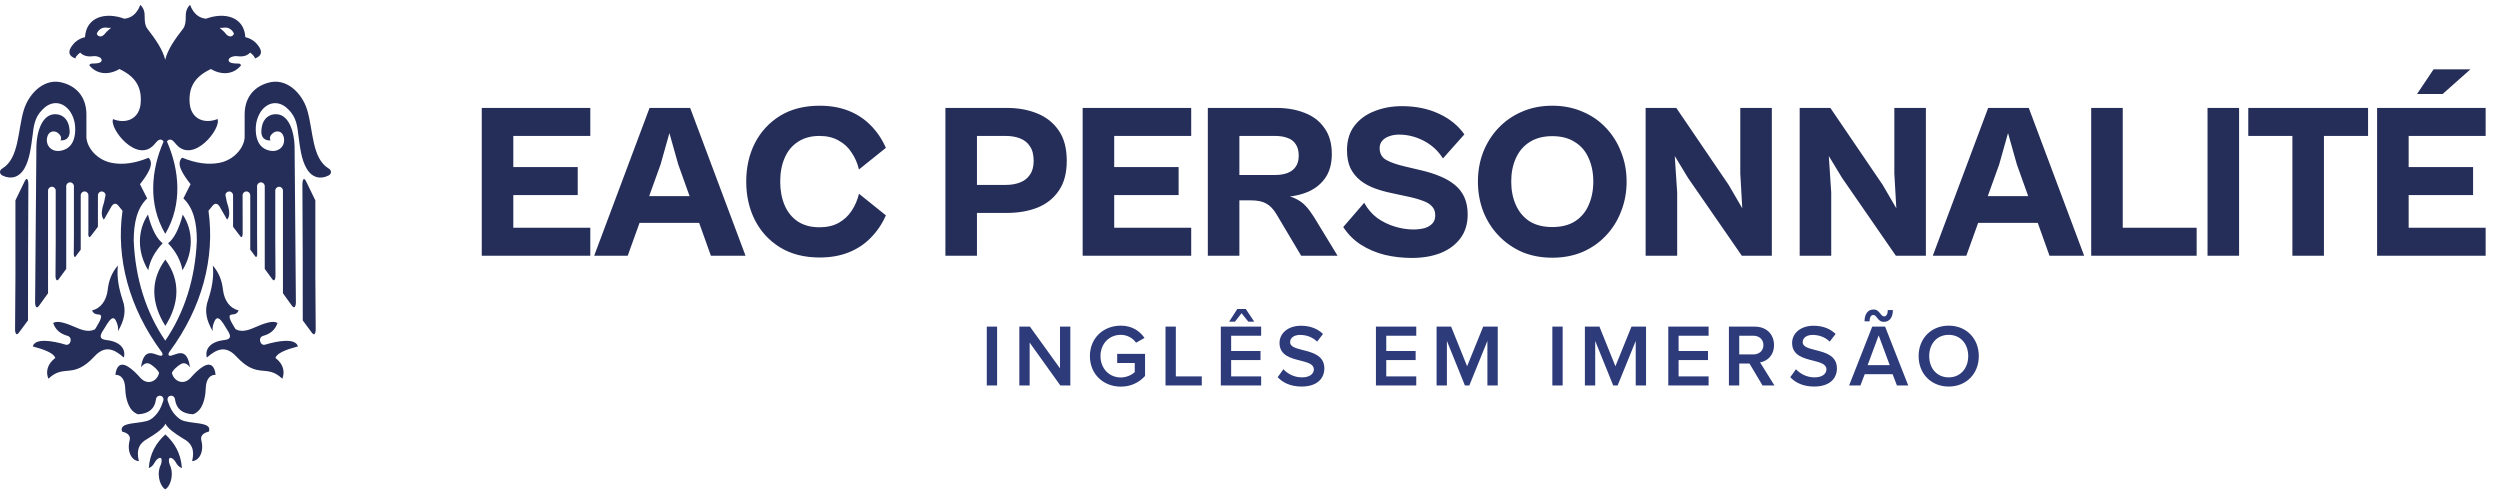
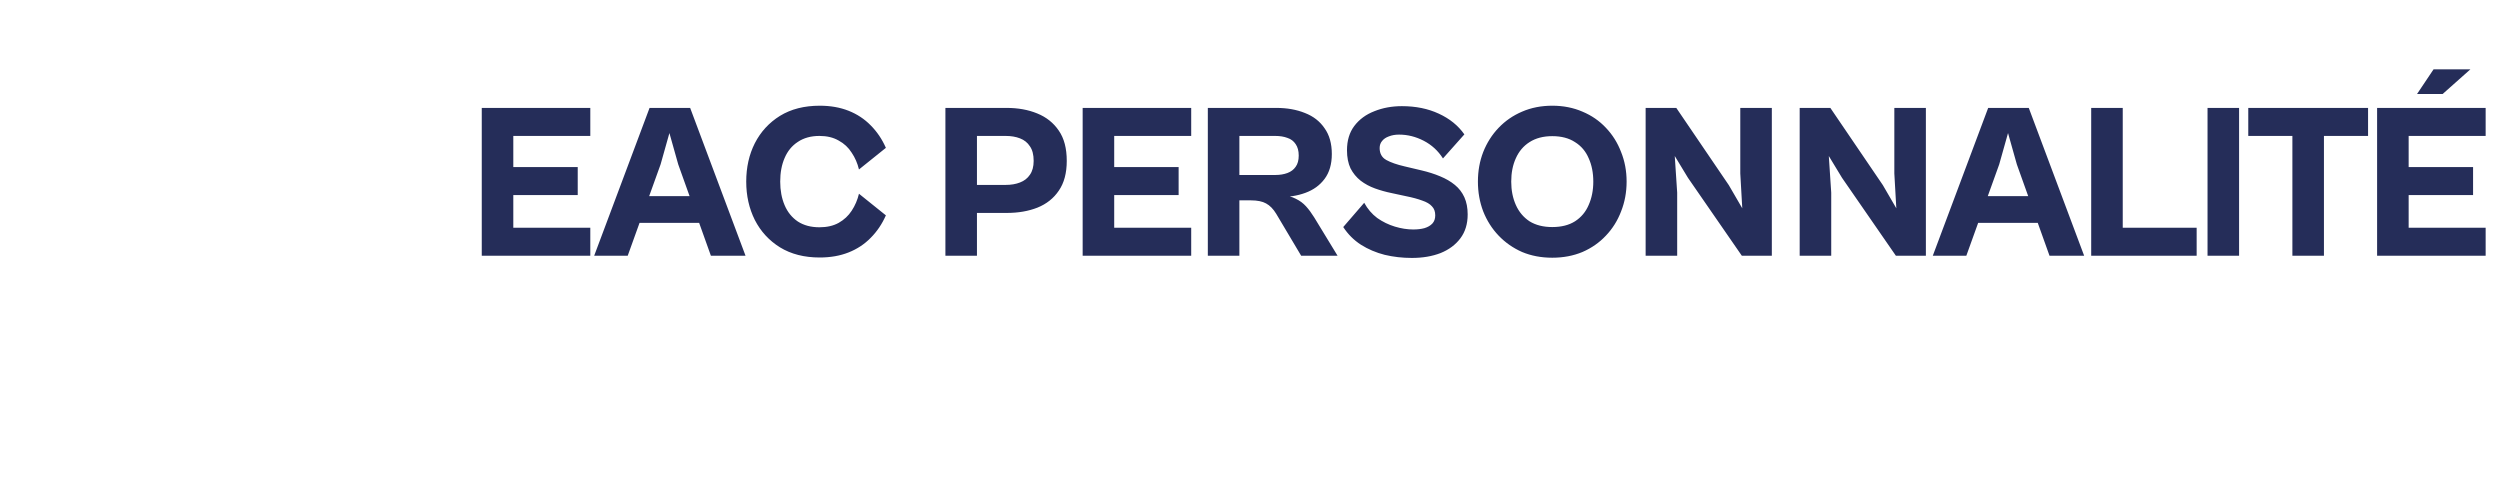
<svg xmlns="http://www.w3.org/2000/svg" width="289" height="57" viewBox="0 0 289 57" fill="none">
-   <path fill-rule="evenodd" clip-rule="evenodd" d="M26.104 3.905C25.932 3.675 25.661 3.445 25.39 3.215C25.578 3.24 25.751 3.215 25.948 3.191C26.359 3.15 26.728 3.347 26.966 3.733C27.049 3.873 27.065 3.922 26.966 4.045C26.736 4.316 26.375 4.242 26.104 3.905ZM12.839 3.215C12.568 3.445 12.297 3.675 12.125 3.905C11.854 4.242 11.492 4.316 11.262 4.045C11.164 3.922 11.18 3.873 11.262 3.733C11.5 3.347 11.87 3.15 12.281 3.191C12.478 3.215 12.65 3.24 12.839 3.215ZM21.036 18.238C20.346 18.92 21.069 20.061 22.03 21.294C21.751 21.844 21.48 22.386 21.201 22.936C22.375 24.053 22.761 25.778 22.753 27.815C22.581 32.185 21.316 36.152 19.106 39.38C16.897 36.152 15.632 32.185 15.459 27.815C15.459 25.778 15.837 24.053 17.012 22.936C16.732 22.386 16.461 21.844 16.182 21.294C17.143 20.07 17.858 18.92 17.176 18.238C15.566 18.895 14.17 19.068 12.938 18.829C11.246 18.517 10.079 17.121 9.989 15.905V13.236C9.989 11.388 9.02 10.082 7.344 9.589C5.192 8.899 3.361 10.764 2.761 12.686C2.038 15.035 2.236 18.287 0.272 19.478C-0.056 19.643 -0.13 20.086 0.289 20.291C1.217 20.751 2.186 20.554 2.819 19.478C3.435 18.427 3.591 16.948 3.788 15.495C3.928 14.139 4.182 13.261 5.192 12.406C6.096 11.667 7.262 11.741 8.084 12.858C8.642 13.696 8.765 14.583 8.667 15.486C8.535 16.48 8.084 17.22 7.04 17.425C6.121 17.606 5.398 17.023 5.414 16.177C5.463 15.174 6.211 15.002 6.687 15.363C6.983 15.593 7.18 15.93 6.983 16.226C7.648 16.283 8.166 15.881 8.034 14.944C7.936 13.934 7.418 13.384 6.704 13.228C4.782 12.899 4.223 15.511 4.207 16.932C4.157 22.895 4.108 28.858 4.059 34.821C4.026 35.092 4.125 35.873 4.502 35.355L5.554 33.901V22.033C5.554 21.786 5.751 21.589 5.997 21.589C6.244 21.589 6.441 21.786 6.441 22.033V27.93L6.416 31.823C6.392 32.045 6.498 32.678 6.786 32.275L7.656 31.084V21.523C7.656 21.277 7.854 21.08 8.1 21.08C8.346 21.08 8.544 21.277 8.544 21.523V27.256L8.527 29.335C8.511 29.482 8.593 29.885 8.765 29.622L9.332 28.858V22.575C9.332 22.328 9.529 22.131 9.776 22.131C10.022 22.131 10.219 22.328 10.219 22.575V26.838C10.178 27.035 10.219 27.725 10.539 27.24L11.32 26.213V22.575C11.32 22.328 11.517 22.131 11.763 22.131C11.993 22.131 12.182 22.312 12.207 22.534C12.149 22.813 12.092 23.084 12.034 23.363C11.771 24.152 11.607 24.957 12.01 25.392C12.297 24.899 12.568 24.398 12.864 23.897C13.061 23.56 13.365 23.396 13.669 23.758C13.833 23.963 13.997 24.16 14.162 24.365C13.389 29.86 14.925 35.602 18.654 40.645C18.909 40.973 18.802 41.228 18.392 41.088C18.211 41.031 18.022 40.965 17.841 40.907C16.815 40.562 16.461 41.359 16.297 42.468C16.667 41.951 17.069 41.852 17.505 42.181C17.874 42.443 18.195 42.723 18.392 43.084C18.227 44.012 17.119 44.636 16.24 43.692C15.763 43.15 15.27 42.665 14.761 42.361C13.956 41.877 13.447 42.279 13.34 43.331C13.989 43.306 14.4 43.84 14.466 44.727C14.49 45.679 14.654 46.501 15.049 47.15C15.353 47.643 15.862 47.889 15.96 47.889C17.184 47.84 17.882 47.248 18.022 46.213C18.063 45.86 18.293 45.712 18.564 45.754C18.901 45.827 18.958 46.164 18.843 46.427C18.581 47.248 18.277 47.7 17.899 48.086C17.726 48.259 17.554 48.406 17.357 48.513C16.387 49.072 13.636 48.678 14.12 49.893C14.769 50.049 15.164 50.386 14.966 50.994C14.671 52.267 15.254 53.277 16.051 53.302C15.722 51.938 16.133 51.224 17.036 50.731C18.096 50.098 18.901 49.499 19.131 48.973C19.361 49.491 20.157 50.09 21.225 50.731C22.12 51.215 22.539 51.938 22.211 53.302C23.008 53.277 23.591 52.267 23.295 50.994C23.098 50.386 23.492 50.049 24.141 49.893C24.626 48.678 21.874 49.072 20.905 48.513C20.716 48.406 20.535 48.259 20.363 48.086C19.985 47.7 19.681 47.248 19.418 46.427C19.303 46.164 19.361 45.827 19.698 45.754C19.96 45.704 20.199 45.86 20.24 46.213C20.379 47.24 21.077 47.831 22.301 47.889C22.4 47.889 22.901 47.651 23.213 47.15C23.607 46.501 23.763 45.688 23.796 44.727C23.854 43.84 24.273 43.306 24.921 43.331C24.823 42.271 24.305 41.877 23.5 42.361C22.991 42.665 22.507 43.142 22.022 43.692C21.151 44.628 20.043 44.004 19.87 43.084C20.067 42.715 20.387 42.443 20.757 42.181C21.192 41.852 21.595 41.951 21.965 42.468C21.8 41.359 21.447 40.562 20.42 40.907C20.24 40.965 20.051 41.031 19.87 41.088C19.459 41.236 19.361 40.981 19.607 40.645C23.336 35.602 24.872 29.86 24.1 24.365C24.264 24.168 24.428 23.963 24.593 23.758C24.897 23.404 25.201 23.56 25.398 23.897C25.693 24.406 25.965 24.907 26.252 25.392C26.663 24.957 26.498 24.152 26.227 23.363C26.17 23.084 26.112 22.813 26.055 22.534C26.079 22.312 26.268 22.131 26.498 22.131C26.745 22.131 26.942 22.328 26.942 22.575V26.213L27.722 27.24C28.034 27.725 28.075 27.043 28.051 26.838V25.376L28.043 22.575C28.043 22.328 28.24 22.131 28.486 22.131C28.732 22.131 28.93 22.328 28.93 22.575V28.858L29.496 29.622C29.669 29.885 29.751 29.474 29.735 29.335L29.718 27.256V21.523C29.718 21.277 29.915 21.08 30.162 21.08C30.408 21.08 30.605 21.277 30.605 21.523V31.084L31.476 32.275C31.763 32.678 31.87 32.053 31.845 31.823L31.821 27.93V22.033C31.821 21.786 32.018 21.589 32.264 21.589C32.511 21.589 32.708 21.786 32.708 22.033V33.901L33.759 35.355C34.137 35.864 34.236 35.084 34.203 34.821C34.153 28.858 34.104 22.895 34.055 16.932C34.03 15.503 33.48 12.899 31.558 13.228C30.843 13.384 30.318 13.934 30.227 14.944C30.096 15.889 30.613 16.283 31.279 16.226C31.09 15.93 31.279 15.585 31.574 15.363C32.051 15.002 32.798 15.166 32.847 16.177C32.864 17.014 32.141 17.606 31.221 17.425C30.178 17.22 29.735 16.489 29.595 15.486C29.496 14.583 29.619 13.696 30.178 12.858C30.991 11.749 32.157 11.667 33.069 12.406C34.08 13.261 34.334 14.139 34.474 15.495C34.671 16.957 34.819 18.427 35.443 19.478C36.075 20.562 37.045 20.76 37.973 20.291C38.392 20.086 38.318 19.651 37.989 19.478C36.026 18.287 36.223 15.027 35.5 12.678C34.909 10.755 33.069 8.899 30.925 9.589C29.25 10.082 28.281 11.388 28.281 13.236V15.905C28.19 17.129 27.024 18.517 25.332 18.829C24.1 19.059 22.695 18.895 21.094 18.238H21.036ZM24.601 30.698C24.749 32.053 24.486 33.351 24.067 34.641C23.582 35.955 23.878 37.063 24.593 38.287C24.535 37.926 24.601 37.515 24.839 37.047C25.11 36.521 25.472 36.883 25.817 37.4C26.392 38.32 25.849 37.45 26.416 38.37C26.786 39.027 26.548 39.248 25.833 39.322C24.338 39.511 23.657 40.333 23.911 41.335C25.102 40.283 26.137 39.93 27.32 41.211C29.825 43.905 30.794 42.008 32.634 43.782C32.946 43.01 32.79 42.09 31.837 41.376C32.026 40.809 33.094 40.398 34.441 40.045C34.178 39.084 32.264 39.355 30.654 39.84C30.079 40.029 29.751 38.986 30.457 38.813C31.246 38.599 31.812 38.131 32.084 37.335C31.541 37.014 30.613 37.335 29.151 37.975C28.437 38.271 27.763 38.353 27.238 38.057C27.04 37.737 26.4 36.792 26.564 36.489C26.605 36.415 26.687 36.365 26.819 36.357C27.188 36.341 27.435 36.25 27.582 35.881C26.638 35.667 25.932 34.813 25.776 33.499C25.669 32.505 25.349 31.56 24.601 30.698ZM13.636 38.287C14.351 37.063 14.646 35.947 14.162 34.641C13.743 33.351 13.48 32.053 13.628 30.698C12.88 31.552 12.56 32.505 12.453 33.499C12.297 34.813 11.591 35.667 10.646 35.881C10.794 36.25 11.04 36.341 11.41 36.357C11.541 36.357 11.624 36.415 11.665 36.489C11.821 36.784 11.18 37.729 10.991 38.057C10.466 38.353 9.792 38.271 9.077 37.975C7.607 37.335 6.679 37.014 6.145 37.335C6.408 38.131 6.983 38.591 7.771 38.813C8.478 38.986 8.158 40.02 7.574 39.84C5.964 39.355 4.051 39.084 3.788 40.045C5.143 40.406 6.203 40.817 6.392 41.376C5.439 42.098 5.275 43.01 5.595 43.782C7.435 42.016 8.404 43.905 10.909 41.211C12.092 39.922 13.127 40.275 14.318 41.335C14.572 40.333 13.891 39.511 12.396 39.322C11.681 39.248 11.435 39.018 11.812 38.37C12.387 37.45 11.845 38.32 12.412 37.4C12.757 36.875 13.118 36.513 13.389 37.047C13.628 37.515 13.693 37.926 13.636 38.287ZM19.114 30.008C17.316 32.431 17.505 35.117 19.114 37.671C20.724 35.117 20.913 32.431 19.114 30.008ZM19.427 28.119C20.33 29.072 20.897 30.115 21.094 31.24C22.359 29.17 22.375 26.69 21.127 24.809C20.667 26.567 20.084 27.618 19.427 28.127V28.119ZM17.135 31.24C17.332 30.115 17.899 29.08 18.802 28.119C18.137 27.61 17.562 26.558 17.102 24.801C15.854 26.682 15.862 29.17 17.135 31.232V31.24ZM3.238 37.039C3.238 32.546 3.238 26.016 3.279 21.523C3.303 20.809 3.139 20.349 2.835 20.99L1.784 23.158V31.889L1.743 37.918C1.71 38.189 1.792 38.994 2.186 38.452L3.238 37.031V37.039ZM34.958 21.523C34.999 26.016 34.999 32.546 34.999 37.039L36.051 38.46C36.445 39.002 36.527 38.189 36.494 37.926L36.453 31.897V23.166L35.402 20.998C35.098 20.365 34.934 20.817 34.958 21.532V21.523ZM21.028 54.107C20.913 52.406 20.174 51.191 19.114 50.222C18.055 51.191 17.316 52.406 17.201 54.107C17.505 54 17.735 53.745 17.874 53.474C18.153 52.94 18.802 52.587 18.671 53.433C18.646 53.573 18.589 53.745 18.482 53.983C18.088 55.191 18.671 56.365 19.106 56.562C19.541 56.365 20.125 55.191 19.73 53.983C19.632 53.745 19.566 53.573 19.541 53.433C19.402 52.587 20.059 52.94 20.338 53.474C20.478 53.745 20.716 54 21.012 54.107H21.028ZM13.069 13.762C12.609 14.854 15.837 18.944 17.817 16.719C17.981 16.538 18.079 16.39 18.268 16.242C18.498 16.07 18.761 16.111 18.909 16.365C17.48 19.618 17.077 23.585 19.106 27.035C21.135 23.593 20.732 19.618 19.303 16.365C19.443 16.111 19.714 16.07 19.944 16.242C20.133 16.382 20.231 16.538 20.396 16.719C22.375 18.944 25.603 14.854 25.143 13.762C23.657 14.361 21.997 13.794 21.915 11.766C21.833 10.041 22.523 8.858 24.379 7.979C25.562 8.686 26.966 8.669 27.862 7.552C27.812 7.396 27.706 7.339 27.525 7.347C27.27 7.347 27.024 7.339 26.761 7.273C26.301 7.166 26.351 6.772 26.712 6.608C26.983 6.484 27.254 6.468 27.484 6.501C28.125 6.583 28.593 6.427 28.921 6.074C29.307 6.394 29.488 6.624 29.463 6.764C30.285 6.468 30.367 5.926 29.825 5.244C29.48 4.776 28.971 4.431 28.363 4.3C28.215 1.91 25.932 1.376 23.812 2.164C23.008 2.082 22.367 1.606 21.973 0.562C21.603 0.899 21.455 1.384 21.472 1.901C21.472 2.419 21.447 2.912 21.184 3.289C20.174 4.587 19.361 5.778 19.098 6.912C18.827 5.778 18.022 4.587 17.012 3.289C16.749 2.912 16.724 2.427 16.724 1.901C16.741 1.384 16.593 0.899 16.223 0.562C15.821 1.606 15.188 2.082 14.375 2.164C12.248 1.376 9.973 1.91 9.825 4.3C9.217 4.431 8.708 4.776 8.363 5.244C7.821 5.934 7.903 6.468 8.724 6.764C8.7 6.624 8.88 6.394 9.266 6.074C9.595 6.419 10.063 6.583 10.704 6.501C10.934 6.468 11.205 6.484 11.476 6.608C11.837 6.772 11.878 7.166 11.427 7.273C11.164 7.339 10.917 7.347 10.663 7.347C10.482 7.347 10.367 7.404 10.326 7.552C11.229 8.661 12.626 8.677 13.808 7.979C15.665 8.866 16.355 10.041 16.273 11.766C16.19 13.803 14.531 14.37 13.045 13.762H13.069Z" fill="#252D59" />
  <path d="M59.338 29.562H55.691V12.475H59.338V29.562ZM68.239 29.562H56.966V26.323H68.239V29.562ZM66.785 22.549H56.966V19.31H66.785V22.549ZM68.239 15.714H56.966V12.475H68.239V15.714ZM72.564 29.562H68.687L75.089 12.475H79.782L86.183 29.562H82.179L78.404 19.004L77.384 15.382L76.364 19.004L72.564 29.562ZM81.95 25.762H72.258V22.676H81.95V25.762ZM94.757 29.767C92.972 29.767 91.442 29.375 90.166 28.593C88.908 27.811 87.939 26.757 87.259 25.431C86.596 24.105 86.264 22.625 86.264 20.993C86.264 19.344 86.596 17.865 87.259 16.555C87.939 15.229 88.908 14.175 90.166 13.393C91.442 12.611 92.972 12.22 94.757 12.22C95.998 12.22 97.112 12.415 98.098 12.806C99.084 13.197 99.935 13.758 100.649 14.489C101.38 15.221 101.966 16.088 102.408 17.091L99.297 19.59C99.127 18.876 98.846 18.23 98.455 17.652C98.081 17.057 97.58 16.589 96.951 16.249C96.338 15.892 95.599 15.714 94.732 15.714C93.746 15.714 92.912 15.943 92.232 16.402C91.552 16.844 91.042 17.465 90.702 18.264C90.362 19.046 90.192 19.956 90.192 20.993C90.192 22.013 90.362 22.923 90.702 23.722C91.042 24.521 91.552 25.15 92.232 25.609C92.912 26.051 93.746 26.273 94.732 26.273C95.599 26.273 96.338 26.102 96.951 25.762C97.58 25.405 98.081 24.938 98.455 24.36C98.846 23.765 99.127 23.11 99.297 22.396L102.408 24.895C101.966 25.898 101.38 26.765 100.649 27.497C99.935 28.228 99.084 28.789 98.098 29.18C97.112 29.571 95.998 29.767 94.757 29.767ZM116.379 24.615H110.717V21.376H116.252C116.881 21.376 117.434 21.282 117.91 21.095C118.403 20.908 118.785 20.61 119.057 20.203C119.346 19.794 119.491 19.259 119.491 18.596C119.491 17.882 119.346 17.32 119.057 16.912C118.785 16.487 118.403 16.181 117.91 15.994C117.434 15.807 116.881 15.714 116.252 15.714H110.717V12.475H116.379C117.689 12.475 118.862 12.687 119.899 13.112C120.953 13.537 121.786 14.2 122.398 15.102C123.011 15.986 123.317 17.15 123.317 18.596C123.317 20.007 123.011 21.155 122.398 22.039C121.803 22.923 120.979 23.578 119.925 24.003C118.887 24.411 117.706 24.615 116.379 24.615ZM112.936 29.562H109.289V12.475H112.936V29.562ZM128.802 29.562H125.155V12.475H128.802V29.562ZM137.703 29.562H126.43V26.323H137.703V29.562ZM136.249 22.549H126.43V19.31H136.249V22.549ZM137.703 15.714H126.43V12.475H137.703V15.714ZM147.787 23.161H141.054V20.228H147.43C147.957 20.228 148.424 20.151 148.832 19.998C149.24 19.845 149.555 19.607 149.776 19.284C150.014 18.961 150.133 18.528 150.133 17.984C150.133 17.439 150.014 16.997 149.776 16.657C149.555 16.317 149.24 16.079 148.832 15.943C148.424 15.79 147.957 15.714 147.43 15.714H141.054V12.475H147.557C148.781 12.475 149.878 12.67 150.847 13.061C151.816 13.435 152.573 14.022 153.117 14.821C153.678 15.603 153.959 16.598 153.959 17.805C153.959 18.978 153.678 19.939 153.117 20.687C152.573 21.418 151.833 21.954 150.898 22.294C149.98 22.634 148.943 22.795 147.787 22.778V23.161ZM143.272 29.562H139.625V12.475H143.272V29.562ZM154.622 29.562H150.414L147.532 24.717C147.192 24.156 146.801 23.756 146.358 23.518C145.933 23.28 145.347 23.161 144.599 23.161L148.118 22.549C148.798 22.6 149.359 22.744 149.802 22.982C150.261 23.203 150.652 23.492 150.975 23.85C151.298 24.207 151.612 24.632 151.918 25.125L154.622 29.562ZM163.211 29.817C162.123 29.817 161.077 29.698 160.074 29.46C159.071 29.205 158.152 28.814 157.319 28.287C156.503 27.76 155.823 27.08 155.279 26.247L157.702 23.442C158.093 24.156 158.594 24.742 159.207 25.201C159.836 25.643 160.516 25.975 161.247 26.196C161.978 26.417 162.684 26.527 163.364 26.527C163.857 26.527 164.29 26.477 164.664 26.375C165.056 26.256 165.362 26.077 165.583 25.839C165.804 25.601 165.914 25.286 165.914 24.895C165.914 24.453 165.787 24.105 165.532 23.85C165.294 23.578 164.92 23.357 164.409 23.186C163.916 22.999 163.287 22.829 162.522 22.676L160.864 22.319C160.201 22.183 159.564 22.005 158.952 21.784C158.339 21.563 157.787 21.265 157.294 20.891C156.801 20.5 156.41 20.024 156.121 19.463C155.849 18.885 155.712 18.188 155.712 17.372C155.712 16.249 155.993 15.314 156.554 14.566C157.132 13.801 157.906 13.231 158.875 12.857C159.844 12.466 160.907 12.271 162.063 12.271C163.661 12.271 165.081 12.56 166.322 13.138C167.58 13.716 168.567 14.515 169.281 15.535L166.807 18.315C166.246 17.431 165.506 16.751 164.588 16.275C163.67 15.799 162.718 15.561 161.731 15.561C161.289 15.561 160.898 15.629 160.558 15.765C160.218 15.884 159.955 16.062 159.768 16.3C159.581 16.521 159.487 16.793 159.487 17.116C159.487 17.745 159.742 18.205 160.252 18.494C160.779 18.783 161.485 19.029 162.369 19.233L164.307 19.692C165.107 19.879 165.829 20.109 166.475 20.381C167.138 20.653 167.708 20.985 168.184 21.376C168.66 21.767 169.026 22.243 169.281 22.804C169.536 23.365 169.663 24.028 169.663 24.793C169.663 25.881 169.383 26.799 168.822 27.548C168.261 28.296 167.495 28.865 166.526 29.256C165.557 29.631 164.452 29.817 163.211 29.817ZM179.442 29.792C178.166 29.792 177.002 29.571 175.948 29.129C174.91 28.67 174.009 28.041 173.244 27.242C172.479 26.442 171.884 25.507 171.459 24.436C171.051 23.365 170.847 22.217 170.847 20.993C170.847 19.769 171.051 18.63 171.459 17.576C171.884 16.504 172.479 15.569 173.244 14.77C174.009 13.971 174.91 13.35 175.948 12.908C177.002 12.449 178.166 12.22 179.442 12.22C180.717 12.22 181.881 12.449 182.936 12.908C183.99 13.35 184.891 13.971 185.639 14.77C186.404 15.569 186.991 16.504 187.399 17.576C187.824 18.63 188.036 19.769 188.036 20.993C188.036 22.217 187.824 23.365 187.399 24.436C186.991 25.507 186.404 26.442 185.639 27.242C184.891 28.041 183.99 28.67 182.936 29.129C181.881 29.571 180.717 29.792 179.442 29.792ZM179.442 26.247C180.496 26.247 181.371 26.026 182.069 25.584C182.783 25.125 183.31 24.496 183.65 23.697C184.007 22.897 184.185 21.996 184.185 20.993C184.185 19.973 184.007 19.072 183.65 18.29C183.31 17.491 182.783 16.87 182.069 16.428C181.371 15.969 180.496 15.739 179.442 15.739C178.404 15.739 177.529 15.969 176.815 16.428C176.118 16.87 175.59 17.491 175.233 18.29C174.876 19.072 174.698 19.973 174.698 20.993C174.698 21.996 174.876 22.897 175.233 23.697C175.59 24.496 176.118 25.125 176.815 25.584C177.529 26.026 178.404 26.247 179.442 26.247ZM193.882 29.562H190.235V12.475H193.78L199.85 21.401L201.406 24.079L201.177 20.049V12.475H204.824V29.562H201.355L195.132 20.559L193.602 18.035L193.882 22.268V29.562ZM211.69 29.562H208.043V12.475H211.588L217.658 21.401L219.214 24.079L218.985 20.049V12.475H222.632V29.562H219.163L212.94 20.559L211.41 18.035L211.69 22.268V29.562ZM227.308 29.562H223.431L229.833 12.475H234.526L240.927 29.562H236.923L233.148 19.004L232.128 15.382L231.108 19.004L227.308 29.562ZM236.693 25.762H227.002V22.676H236.693V25.762ZM245.389 29.562H241.742V12.475H245.389V29.562ZM253.933 29.562H243.017V26.323H253.933V29.562ZM258.838 29.562H255.191V12.475H258.838V29.562ZM268.648 29.562H265V12.475H268.648V29.562ZM273.748 15.714H259.9V12.475H273.748V15.714ZM278.44 29.562H274.793V12.475H278.44V29.562ZM287.341 29.562H276.068V26.323H287.341V29.562ZM285.887 22.549H276.068V19.31H285.887V22.549ZM287.341 15.714H276.068V12.475H287.341V15.714ZM282.367 10.868H279.409L281.322 8.011H285.581L282.367 10.868Z" fill="#252D59" />
-   <path d="M115.266 44.562H114.072V37.758H115.266V44.562ZM123.731 44.562H122.578L119.028 39.605V44.562H117.835V37.758H119.059L122.537 42.583V37.758H123.731V44.562ZM125.993 41.165C125.993 39.033 127.595 37.646 129.564 37.646C130.89 37.646 131.757 38.278 132.308 39.064L131.329 39.615C130.971 39.105 130.329 38.707 129.564 38.707C128.217 38.707 127.217 39.737 127.217 41.165C127.217 42.594 128.217 43.634 129.564 43.634C130.257 43.634 130.869 43.308 131.176 43.022V41.961H129.145V40.91H132.369V43.461C131.696 44.205 130.747 44.695 129.564 44.695C127.595 44.695 125.993 43.297 125.993 41.165ZM138.927 44.562H134.734V37.758H135.927V43.512H138.927V44.562ZM144.993 37.187H144.309L143.524 36.207L142.758 37.187H142.085L143.034 35.718H144.013L144.993 37.187ZM145.788 44.562H141.126V37.758H145.788V38.809H142.32V40.574H145.717V41.624H142.32V43.512H145.788V44.562ZM147.698 43.603L148.361 42.685C148.83 43.185 149.565 43.624 150.513 43.624C151.493 43.624 151.88 43.145 151.88 42.696C151.88 42.084 151.156 41.9 150.33 41.686C149.218 41.41 147.912 41.084 147.912 39.645C147.912 38.523 148.901 37.656 150.391 37.656C151.452 37.656 152.309 37.993 152.941 38.605L152.258 39.492C151.727 38.962 151.003 38.717 150.289 38.717C149.585 38.717 149.136 39.054 149.136 39.564C149.136 40.094 149.83 40.268 150.636 40.472C151.758 40.757 153.094 41.104 153.094 42.583C153.094 43.716 152.299 44.685 150.462 44.685C149.207 44.685 148.3 44.246 147.698 43.603ZM163.72 44.562H159.058V37.758H163.72V38.809H160.252V40.574H163.649V41.624H160.252V43.512H163.72V44.562ZM173.138 44.562H171.944V39.411L169.853 44.562H169.343L167.262 39.411V44.562H166.068V37.758H167.751L169.598 42.339L171.455 37.758H173.138V44.562ZM180.644 44.562H179.451V37.758H180.644V44.562ZM190.283 44.562H189.089V39.411L186.998 44.562H186.488L184.407 39.411V44.562H183.213V37.758H184.896L186.743 42.339L188.599 37.758H190.283V44.562ZM197.515 44.562H192.853V37.758H197.515V38.809H194.047V40.574H197.444V41.624H194.047V43.512H197.515V44.562ZM205.127 44.562H203.75L202.24 42.022H201.057V44.562H199.863V37.758H202.852C204.199 37.758 205.076 38.635 205.076 39.89C205.076 41.104 204.281 41.757 203.464 41.89L205.127 44.562ZM203.852 39.89C203.852 39.237 203.362 38.809 202.689 38.809H201.057V40.971H202.689C203.362 40.971 203.852 40.543 203.852 39.89ZM206.953 43.603L207.616 42.685C208.085 43.185 208.82 43.624 209.768 43.624C210.748 43.624 211.135 43.145 211.135 42.696C211.135 42.084 210.411 41.9 209.585 41.686C208.473 41.41 207.167 41.084 207.167 39.645C207.167 38.523 208.156 37.656 209.646 37.656C210.707 37.656 211.564 37.993 212.196 38.605L211.513 39.492C210.982 38.962 210.258 38.717 209.544 38.717C208.84 38.717 208.391 39.054 208.391 39.564C208.391 40.094 209.085 40.268 209.891 40.472C211.013 40.757 212.349 41.104 212.349 42.583C212.349 43.716 211.554 44.685 209.717 44.685C208.463 44.685 207.555 44.246 206.953 43.603ZM216.991 36.738C216.858 36.564 216.736 36.411 216.552 36.411C216.318 36.411 216.124 36.636 216.124 37.146H215.542C215.542 36.309 215.91 35.779 216.593 35.779C216.991 35.779 217.185 36.024 217.358 36.248C217.501 36.422 217.623 36.575 217.807 36.575C218.042 36.575 218.225 36.35 218.225 35.84H218.817C218.817 36.677 218.45 37.207 217.766 37.207C217.368 37.207 217.164 36.962 216.991 36.738ZM220.592 44.562H219.286L218.786 43.257H215.563L215.063 44.562H213.757L216.43 37.758H217.919L220.592 44.562ZM218.45 42.206L217.175 38.768L215.899 42.206H218.45ZM221.793 41.165C221.793 39.135 223.231 37.646 225.272 37.646C227.312 37.646 228.75 39.135 228.75 41.165C228.75 43.196 227.312 44.685 225.272 44.685C223.231 44.685 221.793 43.196 221.793 41.165ZM227.526 41.165C227.526 39.758 226.639 38.707 225.272 38.707C223.894 38.707 223.017 39.758 223.017 41.165C223.017 42.563 223.894 43.624 225.272 43.624C226.639 43.624 227.526 42.563 227.526 41.165Z" fill="#2D3B7B" />
</svg>